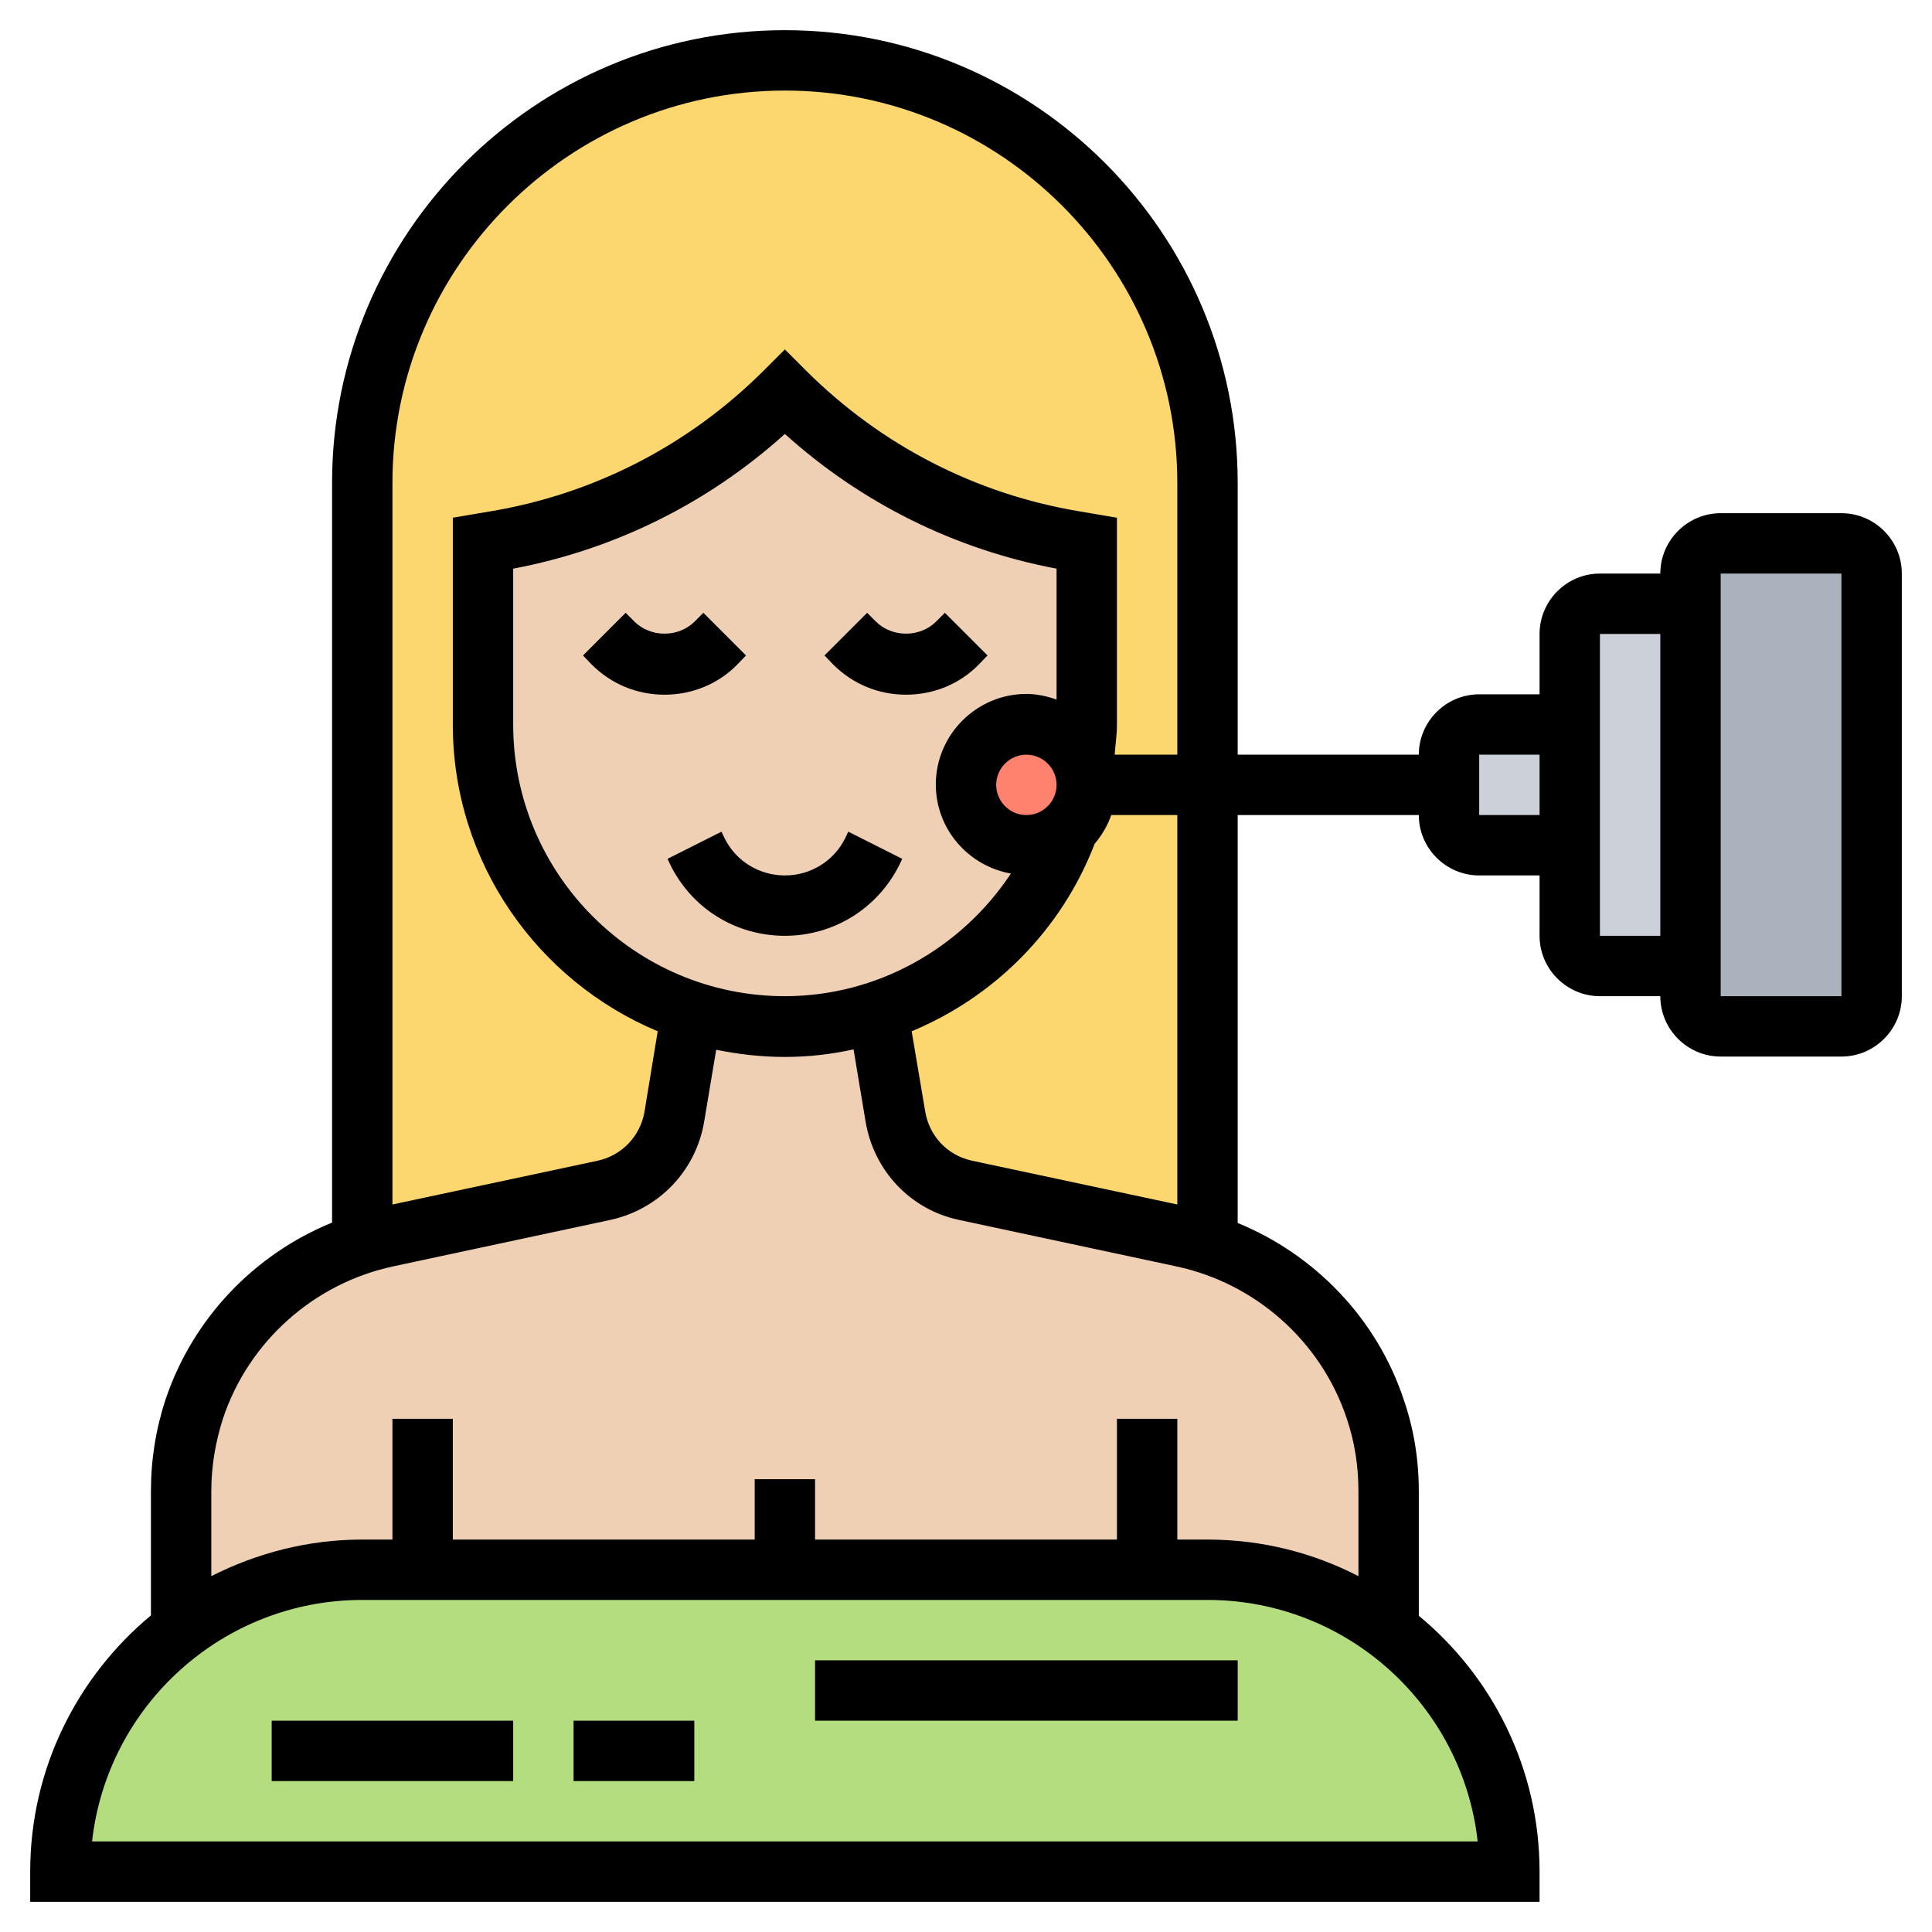
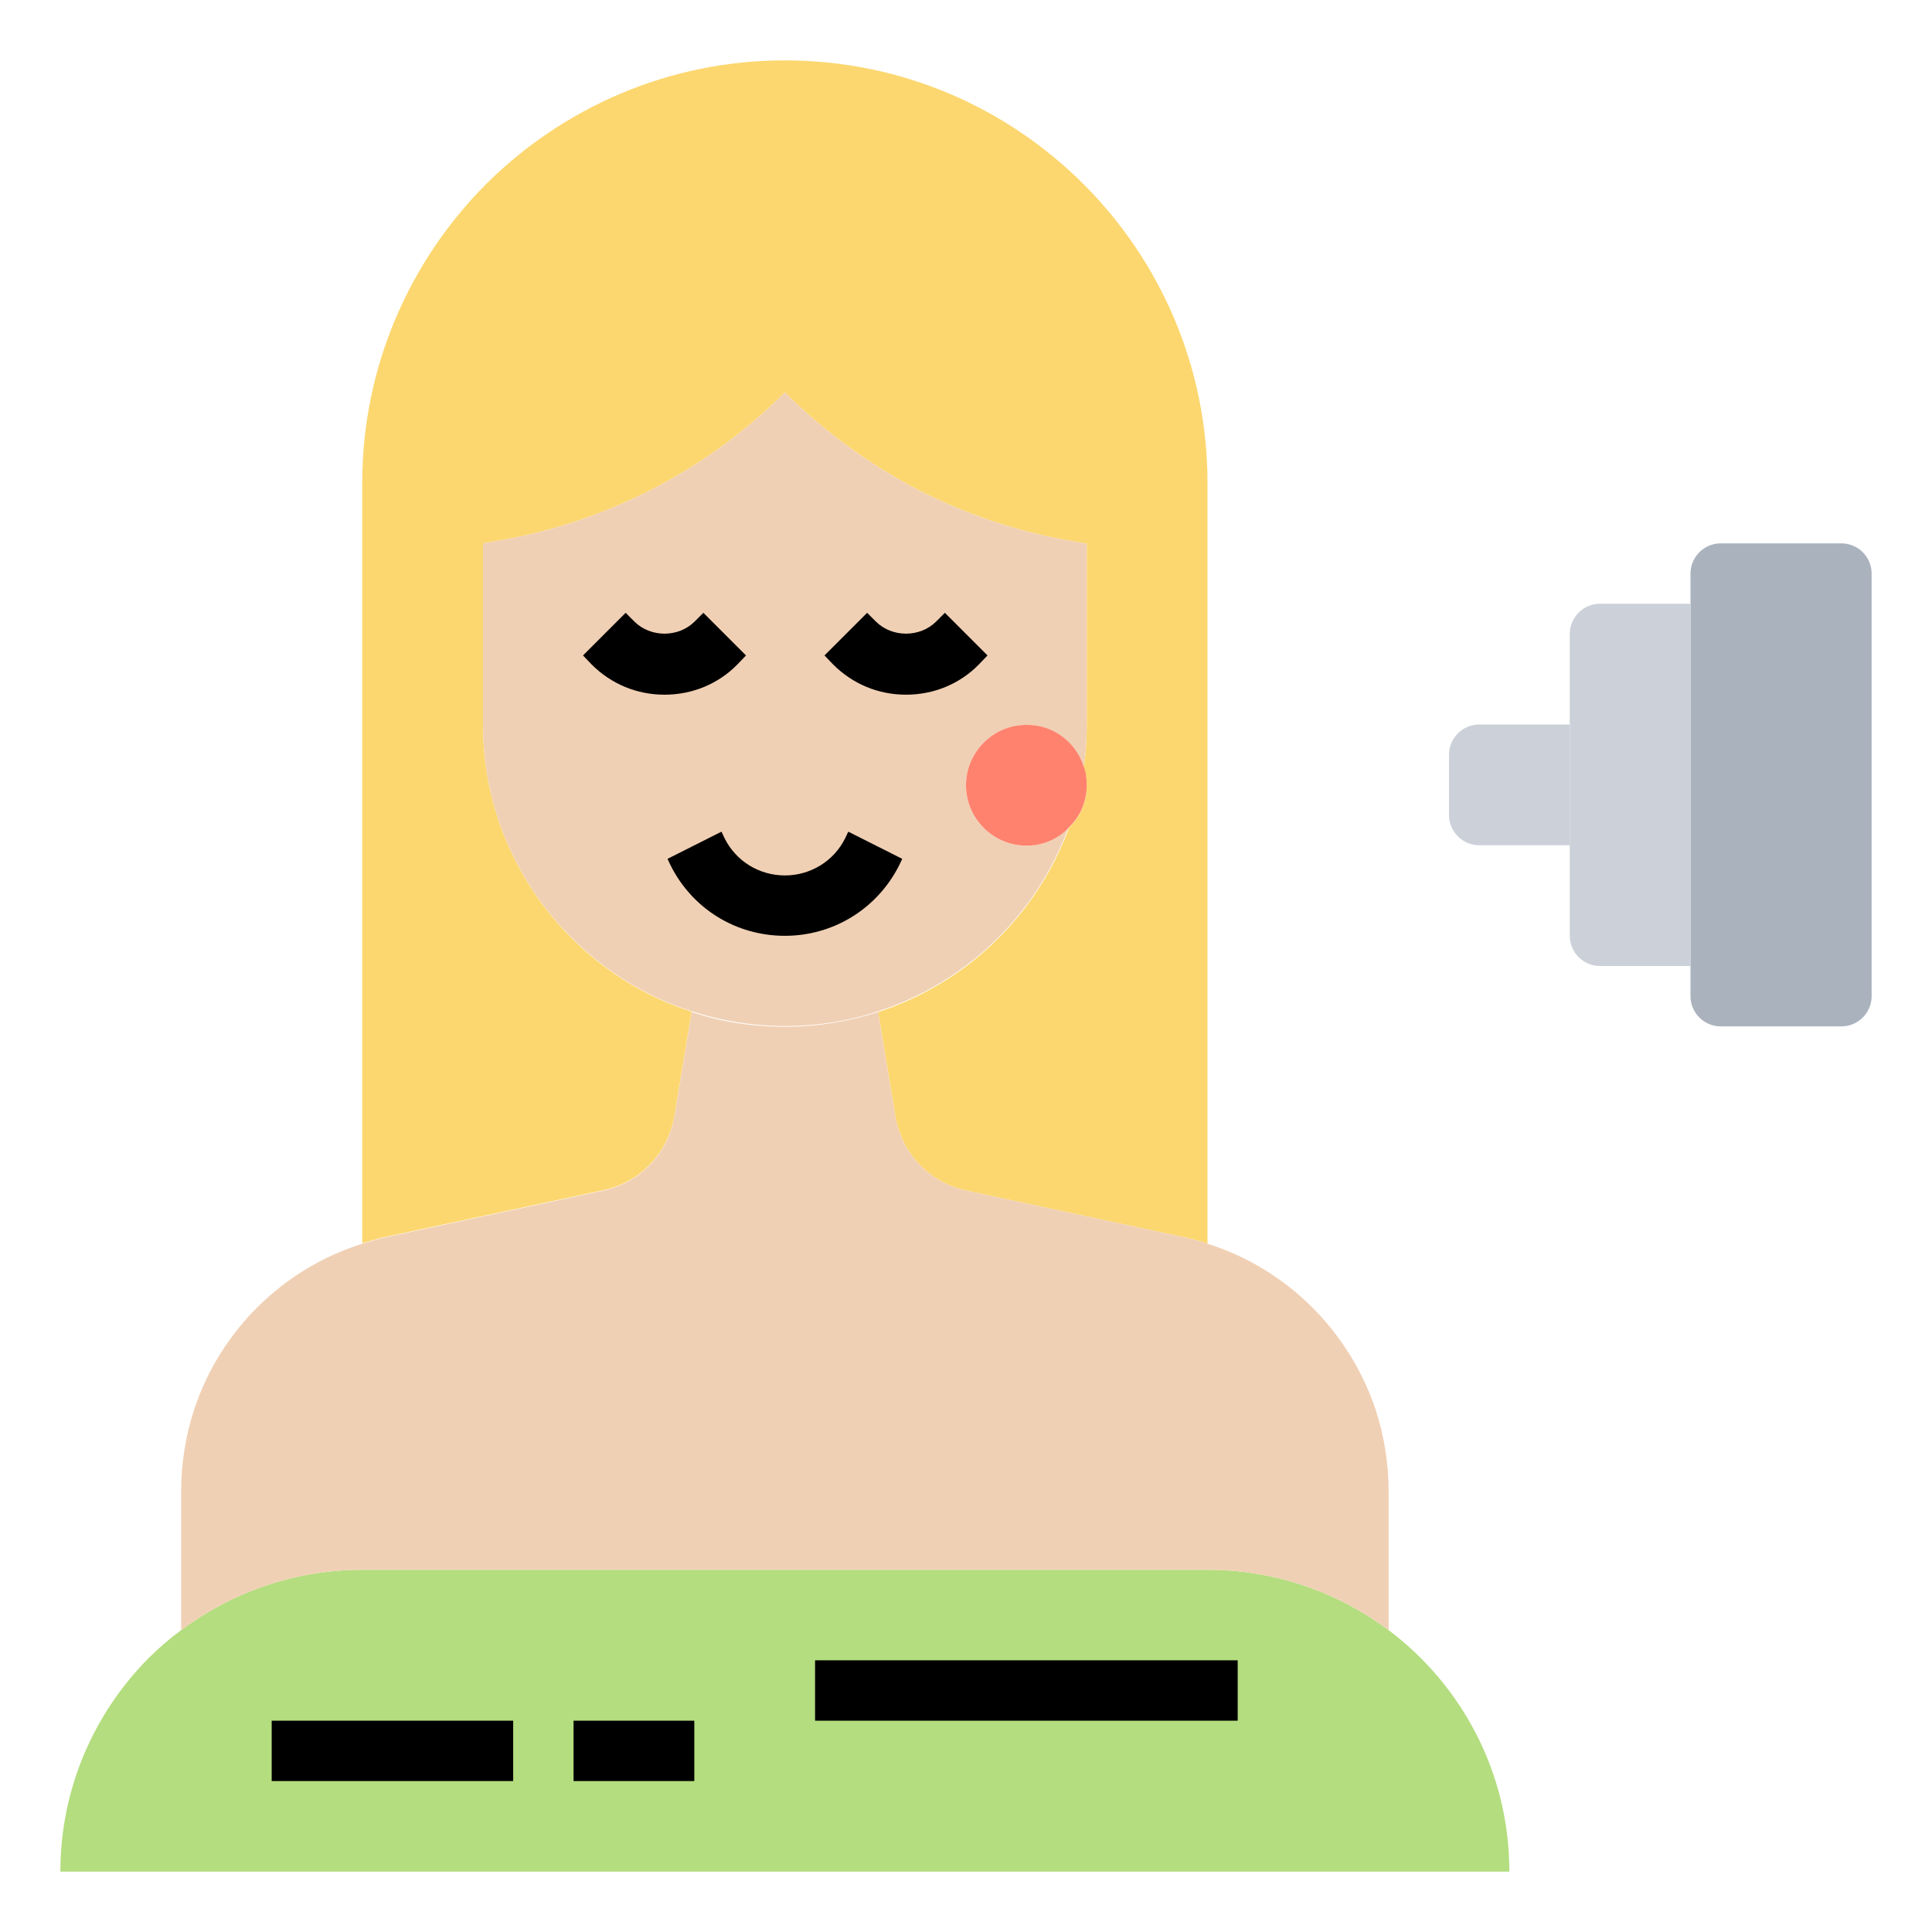
<svg xmlns="http://www.w3.org/2000/svg" version="1.1" id="Capa_1" x="0px" y="0px" viewBox="0 0 512 512" style="enable-background:new 0 0 512 512;" xml:space="preserve">
  <style type="text/css">
	.st0{fill:#B4DD7F;}
	.st1{fill:#AAB2BD;}
	.st2{fill:#CCD1D9;}
	.st3{fill:#FCD770;}
	.st4{fill:#F0D0B4;}
	.st5{fill:#FF826E;}
</style>
  <g>
    <g>
      <g>
        <path class="st0" d="M400,496H16c0-22.1,9-42.1,23.4-56.6c2.6-2.6,5.5-5.1,8.6-7.4c13.4-10,30-16,48-16h16h96h96h16     c18,0,34.6,6,48,16C387.4,446.6,400,469.8,400,496z" />
      </g>
      <g>
        <path class="st1" d="M496,152v112c0,4.4-3.6,8-8,8h-32c-4.4,0-8-3.6-8-8v-8v-96v-8c0-4.4,3.6-8,8-8h32     C492.4,144,496,147.6,496,152z" />
      </g>
      <g>
        <path class="st2" d="M448,160v96h-24c-4.4,0-8-3.6-8-8v-24v-32v-24c0-4.4,3.6-8,8-8H448z" />
      </g>
      <g>
        <path class="st2" d="M416,192v32h-24c-4.4,0-8-3.6-8-8v-8v-8c0-4.4,3.6-8,8-8H416z" />
      </g>
      <g>
        <path class="st3" d="M208,16c-30.9,0-58.9,12.6-79.2,32.8C108.6,69.1,96,97.1,96,128v201.5c2.2-0.7,4.3-1.3,6.6-1.8l57.4-12.3     c9.7-2.1,17-9.8,18.7-19.5l4.6-27.8c-12.2-3.9-23-10.7-31.8-19.5C137,234.1,128,214.1,128,192v-48l3.4-0.6     c29-4.8,55.8-18.6,76.6-39.4c10.4,10.4,22.3,19,35.2,25.8c13,6.6,26.9,11.3,41.4,13.7l3.4,0.6v48c0,3.8-0.2,7.4-0.8,11v0.1     c0.6,1.5,0.8,3.2,0.8,4.9c0,4.5-1.8,8.6-4.9,11.4v0.1h0.1c-8.5,23-27.1,41-50.5,48.6l4.6,27.8c1.7,9.7,9,17.4,18.7,19.5     l57.4,12.3c2.2,0.5,4.4,1,6.6,1.8V208v-80C320,66.2,269.8,16,208,16L208,16z" />
      </g>
      <g>
        <path class="st4" d="M304,416h-96h-96H96c-18,0-34.6,6-48,16v-36.8c0-7.4,1.2-14.8,3.5-21.8c7-21,23.6-37.2,44.5-43.8     c2.2-0.7,4.3-1.3,6.6-1.8l57.4-12.3c9.7-2.1,17-9.8,18.7-19.5l4.6-27.8c7.8,2.6,16.1,3.9,24.7,3.9s17-1.4,24.7-3.9l4.6,27.8     c1.7,9.7,9,17.4,18.7,19.5l57.4,12.3c2.2,0.5,4.4,1,6.6,1.8c20.9,6.6,37.4,22.9,44.5,43.8c2.3,7,3.5,14.4,3.5,21.8V432     c-13.4-10-30-16-48-16H304z" />
      </g>
      <g>
        <path class="st4" d="M283.1,219.4L283.1,219.4c-8.4,23-27,41-50.4,48.6c-7.8,2.6-16.1,3.9-24.7,3.9s-17-1.4-24.7-3.9     c-12.2-3.9-23-10.7-31.8-19.5C137,234.1,128,214.1,128,192v-48l3.4-0.6c29-4.8,55.8-18.6,76.6-39.4c10.4,10.4,22.3,19,35.2,25.8     c13,6.6,26.9,11.3,41.4,13.7l3.4,0.6v48c0,3.8-0.2,7.4-0.8,11c-2.1-6.4-8.2-11-15.2-11c-8.8,0-16,7.2-16,16s7.2,16,16,16     C276.3,224,280.2,222.3,283.1,219.4L283.1,219.4z" />
      </g>
      <g>
        <path class="st5" d="M287.2,203.1c0.6,1.5,0.8,3.2,0.8,4.9c0,4.5-1.8,8.6-4.9,11.4v0.1c-2.9,2.9-6.8,4.6-11.1,4.6     c-8.8,0-16-7.2-16-16s7.2-16,16-16C279,192,285.1,196.6,287.2,203.1L287.2,203.1z" />
      </g>
    </g>
    <g>
      <path d="M197.7,173.7l-11.3-11.3l-2.3,2.3c-4.3,4.3-11.7,4.3-16,0l-2.3-2.3l-11.3,11.3l2.3,2.4c5.2,5.2,12,8,19.3,8    s14.2-2.8,19.3-8L197.7,173.7z" />
      <path d="M261.7,173.7l-11.3-11.3l-2.3,2.3c-4.3,4.3-11.7,4.3-16,0l-2.3-2.3l-11.3,11.3l2.3,2.4c5.2,5.2,12,8,19.3,8    s14.2-2.8,19.3-8L261.7,173.7z" />
      <path d="M224,222.1c-3,6.1-9.2,9.9-16,9.9s-13-3.8-16-9.9l-0.8-1.7l-14.3,7.2l0.8,1.7c5.8,11.6,17.4,18.7,30.3,18.7    s24.5-7.2,30.3-18.7l0.8-1.7l-14.3-7.2L224,222.1z" />
      <path d="M72,456h64v16H72V456z" />
      <path d="M152,456h32v16h-32V456z" />
      <path d="M216,440h112v16H216V440z" />
-       <path d="M488,136h-32c-8.8,0-16,7.2-16,16h-16c-8.8,0-16,7.2-16,16v16h-16c-8.8,0-16,7.2-16,16h-48v-72C328,61.8,274.2,8,208,8    S88,61.8,88,128v196c-20.6,8.4-36.9,25.4-44.1,46.8c-2.6,7.9-3.9,16-3.9,24.3v33C20.5,444.3,8,468.7,8,496v8h400v-8    c0-27.3-12.5-51.7-32-67.8v-33c0-8.3-1.3-16.5-4-24.3c-7.1-21.4-23.5-38.4-44-46.8V216h48c0,8.8,7.2,16,16,16h16v16    c0,8.8,7.2,16,16,16h16c0,8.8,7.2,16,16,16h32c8.8,0,16-7.2,16-16V152C504,143.2,496.8,136,488,136L488,136z M208,24    c57.3,0,104,46.7,104,104v72h-16.6c0.2-2.7,0.6-5.3,0.6-8v-54.8l-10-1.7c-27.5-4.6-52.5-17.5-72.3-37.2l-5.7-5.7l-5.7,5.7    c-19.8,19.7-44.8,32.6-72.3,37.2l-10,1.7V192c0,36.6,22.5,68,54.3,81.3l-3.5,21.3c-1.1,6.5-6,11.6-12.4,13L104,319.2V128    C104,70.7,150.7,24,208,24L208,24z M208,264c-39.7,0-72-32.3-72-72v-41.3c27-5.1,51.7-17.4,72-35.7c20.3,18.3,45,30.6,72,35.7    v34.7c-2.5-0.9-5.2-1.5-8-1.5c-13.2,0-24,10.8-24,24c0,11.8,8.6,21.6,19.9,23.6C254.7,251.4,232.4,264,208,264z M280,208    c0,4.4-3.6,8-8,8s-8-3.6-8-8s3.6-8,8-8S280,203.6,280,208z M391.6,488H24.4c4-36,34.6-64,71.6-64h224C357,424,387.6,452,391.6,488    z M356.9,375.9c2.1,6.2,3.1,12.7,3.1,19.3v22.5c-12-6.2-25.6-9.7-40-9.7h-8v-32h-16v32h-80v-16h-16v16h-80v-32h-16v32h-8    c-14.4,0-28,3.6-40,9.7v-22.5c0-6.6,1.1-13.1,3.1-19.3c6.8-20.4,24.1-35.8,45.1-40.3l57.5-12.3c12.9-2.8,22.7-13,24.9-26l3.2-19.1    c5.9,1.2,12,1.9,18.2,1.9c6.2,0,12.3-0.7,18.2-2l3.2,19.2c2.2,13,11.9,23.3,24.8,26l57.5,12.3    C332.8,340.1,350.1,355.5,356.9,375.9z M312,319.2l-54.4-11.6c-6.5-1.4-11.3-6.5-12.4-13l-3.6-21.3c21.9-9.1,39.7-26.8,48.5-49.7    c1.9-2.2,3.4-4.8,4.4-7.6H312V319.2z M392,216v-16h16v16H392z M424,248v-80h16v80H424z M488,264h-32V152h32V264z" />
    </g>
  </g>
</svg>